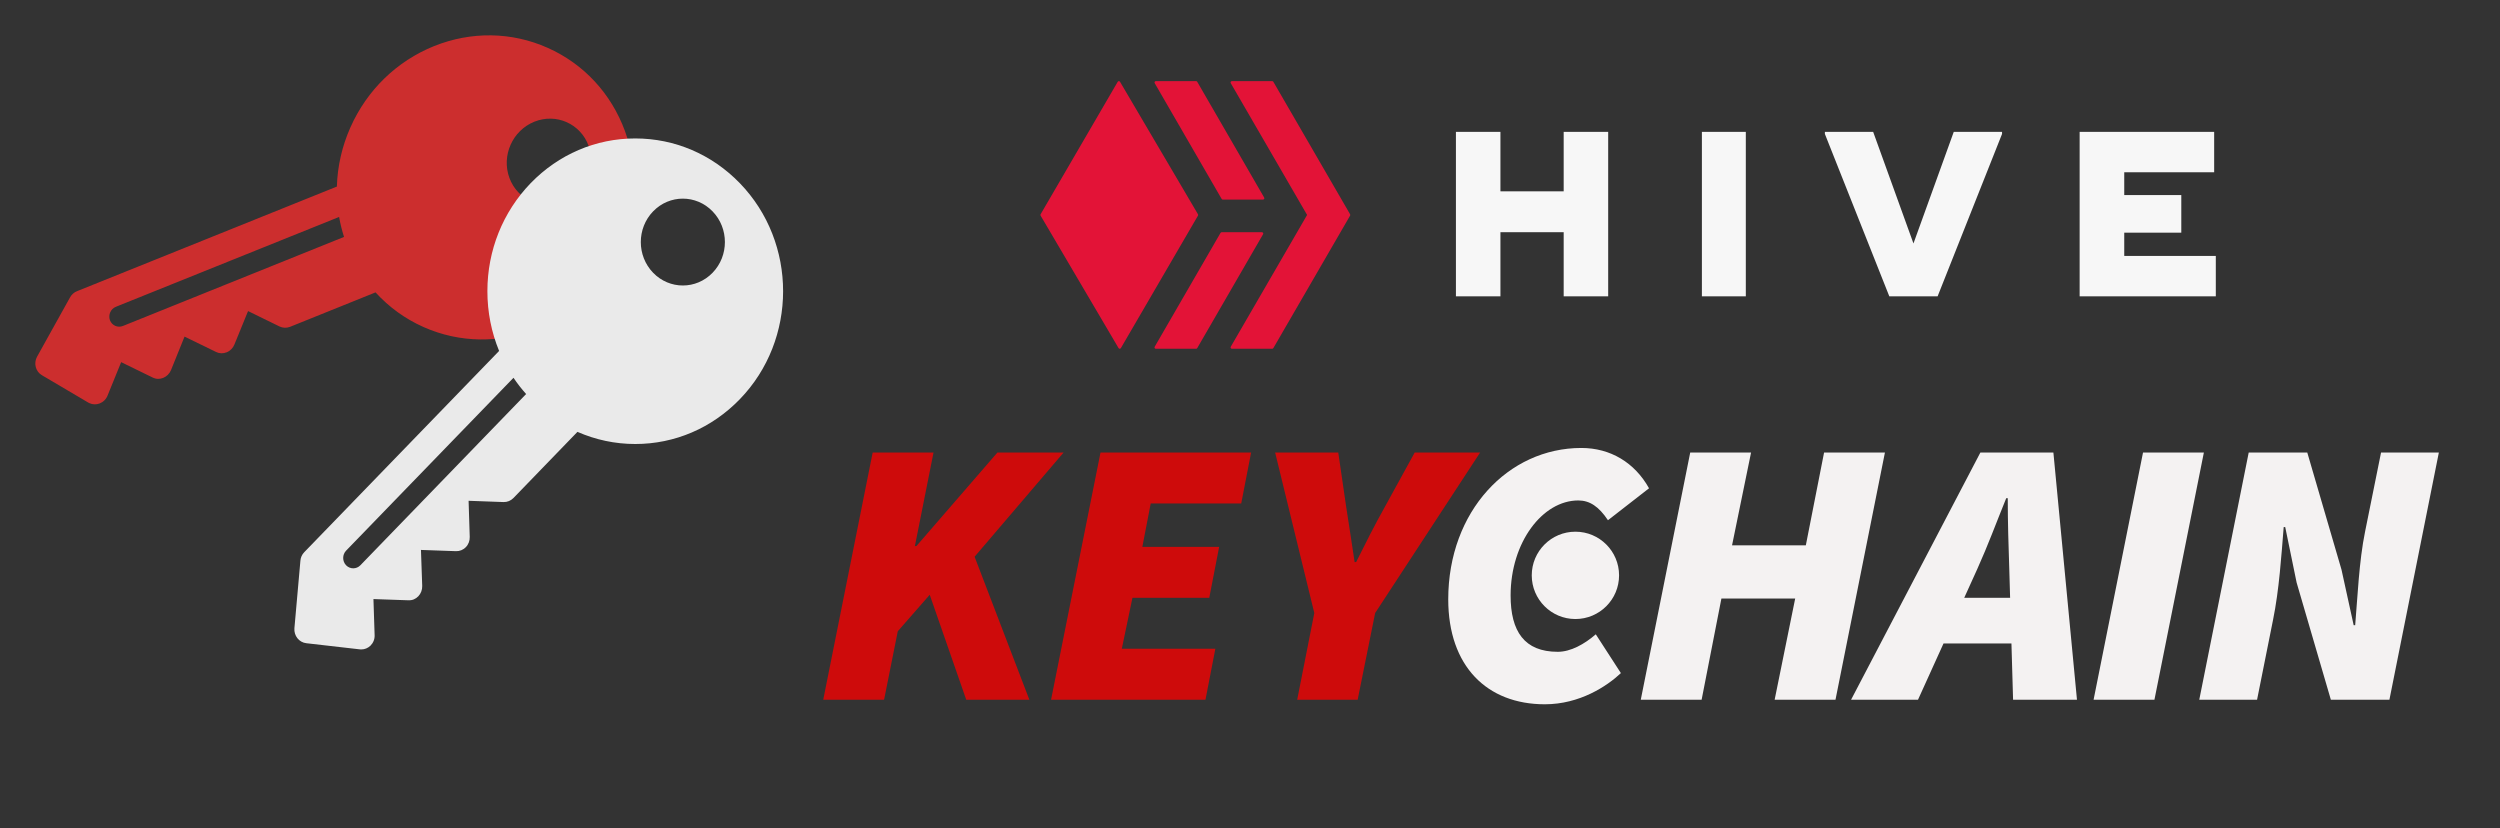
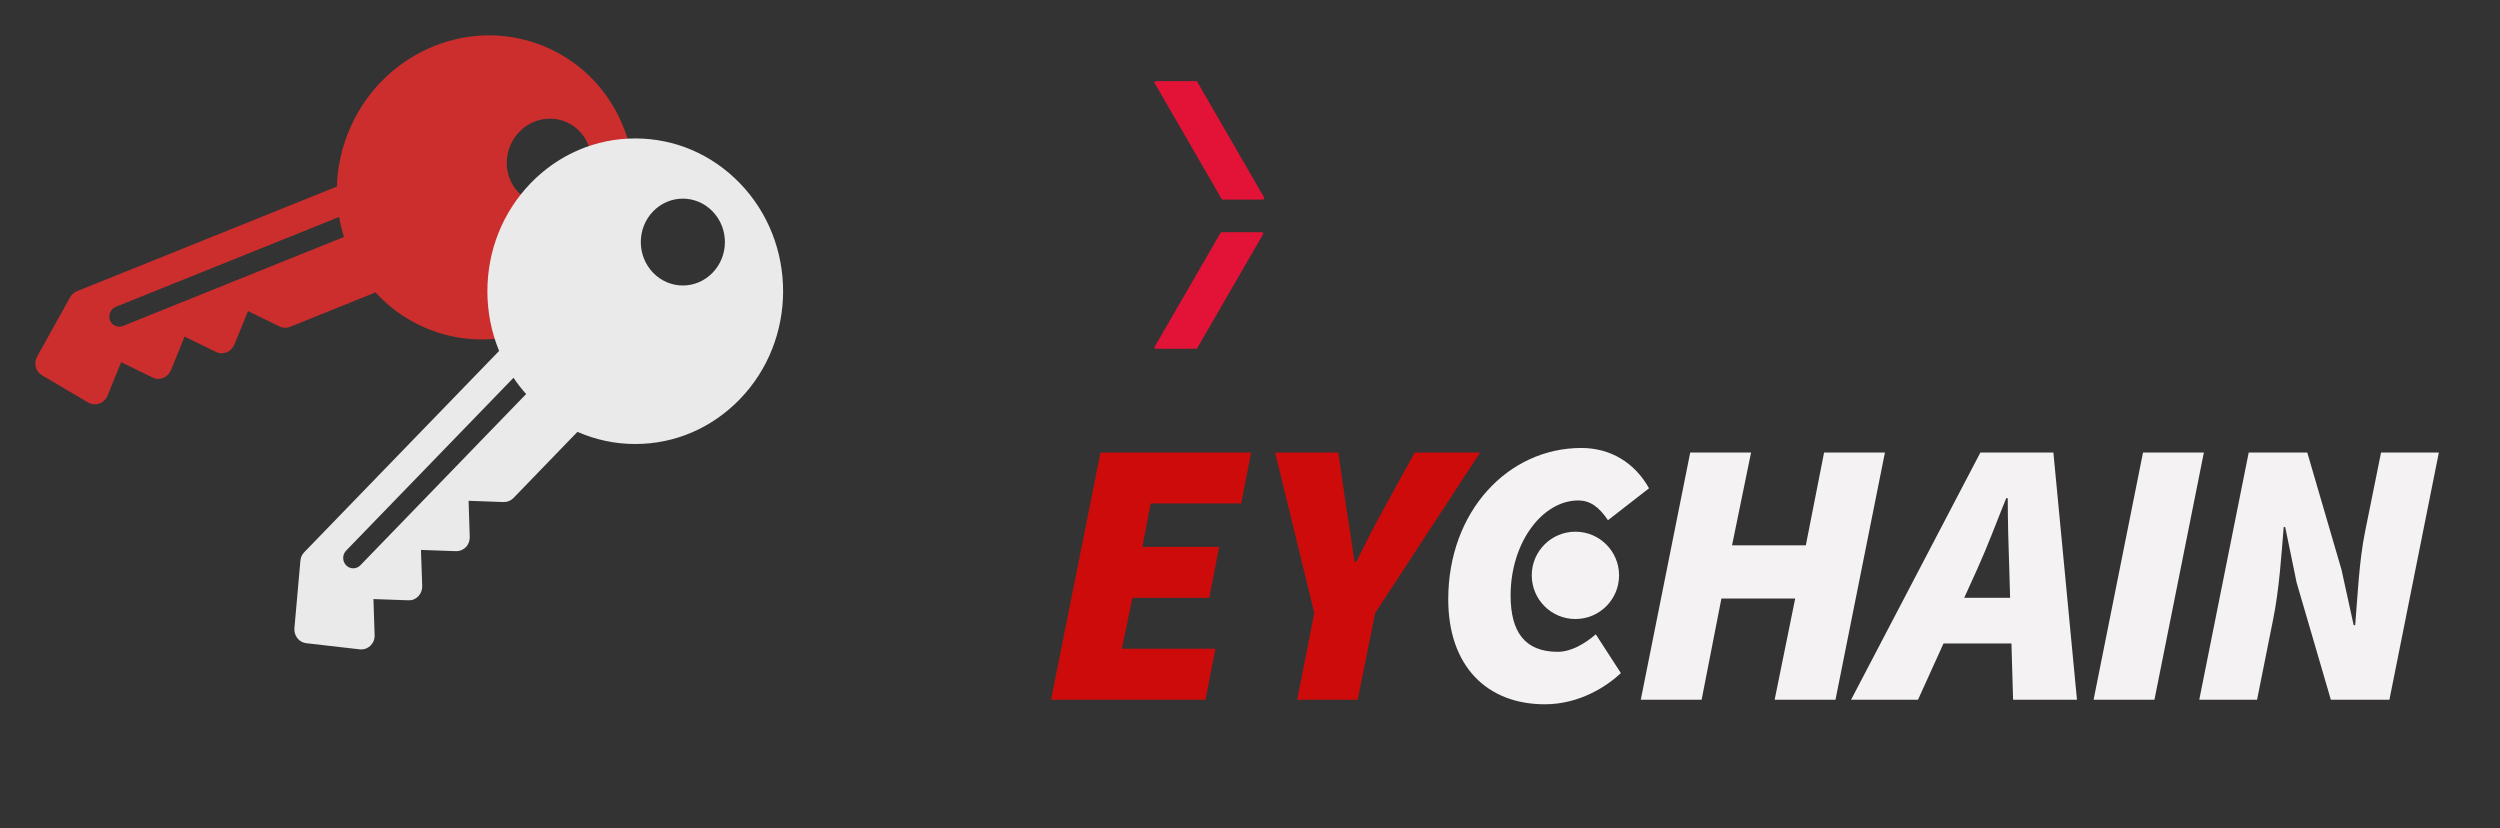
<svg xmlns="http://www.w3.org/2000/svg" version="1.2" baseProfile="tiny" id="Layer_1" x="0px" y="0px" viewBox="0 0 1839.773 609.614" xml:space="preserve">
  <rect x="0" y="0" width="1839.773" height="609.614" fill="#333333" stroke="none" />
  <g>
    <path fill="#CC2E2E" d="M51.55,218.837c1.11-2.065,2.948-3.708,5.146-4.565   l191.216-76.975c0.43-14.834,3.755-29.624,10.004-43.658   c12.211-27.426,34.057-48.62,61.443-59.684   c27.396-11.013,57.119-10.585,83.687,1.244   c26.581,11.834,46.743,33.621,56.915,61.375   c20.962,57.319-8.031,122.461-64.654,145.232   c-27.449,11.054-57.142,10.651-83.709-1.177   c-13.59-6.051-25.443-14.722-35.239-25.47l-62.833,25.321   c-2.603,1.029-5.395,0.947-7.905-0.273l-23.071-11.29l-10.045,24.622   c-1.068,2.594-3.073,4.688-5.682,5.711c-2.543,1.051-5.417,0.959-7.84-0.244   l-23.166-11.309l-9.954,24.631c-1.068,2.596-3.133,4.669-5.677,5.722   c-2.602,1.025-5.123,1.077-7.906-0.269l-23.111-11.277l-10.014,24.609   c-1.06,2.752-3.309,4.851-5.99,5.859c-2.436,0.849-4.967,0.764-7.226-0.242   c-0.324-0.144-0.651-0.307-0.969-0.485l-34.163-20.158   c-4.621-2.714-6.167-8.776-3.507-13.626L51.55,218.837z M374.852,130.844   c5.978,16.333,23.855,24.293,39.97,17.796   c16.133-6.493,24.352-24.955,18.378-41.278   c-5.958-16.315-23.825-24.283-39.968-17.799   C377.12,96.05,368.901,114.528,374.852,130.844z M80.902,235.617   c0.71,1.942,2.169,3.404,3.88,4.165c1.711,0.762,3.775,0.868,5.691,0.096   l162.71-65.527c-1.564-4.837-2.766-9.731-3.626-14.697l-164.266,66.107   C81.455,227.306,79.483,231.734,80.902,235.617z" />
  </g>
  <g>
    <path fill="#EAEAEA" d="M221.072,412.615c0.174-2.338,1.185-4.586,2.845-6.263   l143.376-148.095c-5.641-13.726-8.618-28.59-8.618-43.952   c0-30.022,11.337-58.269,31.855-79.516c20.548-21.204,47.876-32.902,76.958-32.902   c29.096,0,56.377,11.702,76.958,32.919c42.464,43.837,42.473,115.14,0.006,158.973   c-20.58,21.262-47.87,32.972-76.95,32.972c-14.876,0-29.231-3.101-42.552-8.935   l-47.102,48.689c-1.959,1.999-4.544,3.06-7.332,2.966l-25.669-0.93   l0.838,26.58c0.079,2.804-0.901,5.532-2.868,7.529   c-1.896,1.995-4.559,3.079-7.262,2.966l-25.763-0.909l0.925,26.551   c0.08,2.806-0.963,5.54-2.859,7.536c-1.96,1.995-4.242,3.068-7.332,2.97   l-25.7-0.902l0.861,26.554c0.151,2.945-1.05,5.778-3.089,7.788   c-1.88,1.767-4.227,2.718-6.7,2.718c-0.355,0-0.719-0.016-1.082-0.049   l-39.408-4.52c-5.325-0.6-9.203-5.509-8.746-11.021L221.072,412.615z    M480.634,200.731c12.104,12.49,31.674,12.49,43.753,0   c12.097-12.493,12.097-32.703,0-45.185c-12.079-12.482-31.642-12.493-43.753-0.004   C468.554,168.023,468.561,188.246,480.634,200.731z M254.712,416.006   c1.438,1.486,3.366,2.227,5.238,2.227c1.873,0,3.801-0.743,5.239-2.227   l121.991-126.042c-3.397-3.783-6.485-7.765-9.29-11.951L254.713,405.217   C251.837,408.189,251.837,413.036,254.712,416.006z" />
  </g>
  <g>
-     <path fill="#CE0B0B" d="M642.211,333.021h44.778l-13.713,68.846h1.119l59.611-68.846h48.696   l-65.488,76.683l40.3,105.228h-46.457L684.191,437.689l-23.508,26.867l-10.075,50.375   h-44.778L642.211,333.021z" />
    <path fill="#CE0B0B" d="M809.874,333.021h110.825l-7.276,37.502H846.816l-6.157,31.904h56.532   l-7.277,37.501h-56.532l-7.836,37.502h68.846l-7.276,37.501H773.492L809.874,333.021z   " />
    <path fill="#CE0B0B" d="M967.209,451.123l-28.825-118.102h46.457l5.878,40.3   c2.238,13.993,3.918,25.748,6.156,40.301h1.119   c7.276-14.553,13.434-26.867,21.27-40.86l21.829-39.74h48.137l-77.242,118.102   l-12.874,63.809h-44.498L967.209,451.123z" />
    <path fill="#F4F2F2" d="M1065.775,441.048c0-64.928,44.219-111.385,97.952-111.385   c21.27,0,39.181,10.635,49.815,29.666l-30.226,23.508   c-6.717-10.075-13.434-14.553-21.829-14.553c-26.307,0-49.815,30.785-49.815,69.966   c0,26.307,10.075,41.419,34.703,41.419c9.516,0,19.59-5.597,27.986-12.873   l18.471,28.546c-10.075,9.515-30.226,22.948-55.973,22.948   C1094.321,518.29,1065.775,490.303,1065.775,441.048z" />
    <path fill="#F4F2F2" d="M1243.848,333.021h44.778l-13.993,68.286h54.293l13.434-68.286h44.777   l-36.382,181.91h-44.777l15.112-74.443h-54.293l-14.553,74.443h-44.778   L1243.848,333.021z" />
-     <path fill="#F4F2F2" d="M1457.377,333.021h53.733l17.352,181.91h-47.017l-2.799-96.272   c-0.56-17.352-1.119-33.583-1.119-52.054h-1.119   c-7.276,17.911-13.434,34.702-21.27,52.054l-43.658,96.272h-49.256L1457.377,333.021   z M1419.316,439.928h84.518l-7.836,33.583h-84.518L1419.316,439.928z" />
+     <path fill="#F4F2F2" d="M1457.377,333.021h53.733l17.352,181.91h-47.017l-2.799-96.272   c-0.56-17.352-1.119-33.583-1.119-52.054h-1.119   c-7.276,17.911-13.434,34.702-21.27,52.054l-43.658,96.272h-49.256L1457.377,333.021   M1419.316,439.928h84.518l-7.836,33.583h-84.518L1419.316,439.928z" />
    <path fill="#F4F2F2" d="M1577.072,333.021h44.778L1585.469,514.931h-44.778L1577.072,333.021z" />
    <path fill="#F4F2F2" d="M1654.845,333.021h43.099l25.188,86.197l8.956,40.86h1.119   c1.68-19.591,2.799-47.017,7.276-68.847l11.754-58.211h42.539l-36.382,181.91   h-43.099l-25.188-86.197l-8.396-40.859h-1.12   c-1.679,20.709-3.358,46.456-7.836,68.286l-11.754,58.771h-42.539L1654.845,333.021z" />
  </g>
  <circle fill="#F4F2F2" cx="1159.361" cy="423.412" r="32.132" />
  <g>
    <g>
      <path fill="#E31337" d="M928.668,170.894c0.753,0,1.223,0.816,0.846,1.469l-48.458,83.801    c-0.175,0.302-0.497,0.488-0.846,0.488h-29.622c-0.753,0-1.223-0.816-0.846-1.469    l48.458-83.801c0.175-0.302,0.497-0.488,0.846-0.488H928.668z M899.858,146.874    c-0.349,0-0.671-0.186-0.846-0.488l-49.269-85.204    c-0.377-0.652,0.093-1.469,0.846-1.469h29.622c0.349,0,0.671,0.186,0.846,0.488    l49.269,85.204c0.377,0.652-0.093,1.469-0.846,1.469H899.858z" />
-       <path fill="#E31337" d="M905.715,61.181c-0.378-0.652,0.094-1.468,0.849-1.468h29.664    c0.35,0,0.674,0.186,0.849,0.489l56.478,97.491c0.176,0.303,0.176,0.676,0,0.979    L937.076,256.162c-0.175,0.302-0.499,0.489-0.849,0.489h-29.664    c-0.755,0-1.227-0.816-0.849-1.468L961.909,158.182L905.715,61.181z M881.607,157.689    c0.179,0.303,0.179,0.678,0.002,0.983l-56.747,97.491    c-0.379,0.65-1.324,0.653-1.706,0.004l-57.371-97.491    c-0.179-0.303-0.179-0.678-0.002-0.983l56.747-97.491    c0.379-0.65,1.324-0.653,1.706-0.004L881.607,157.689z" />
    </g>
-     <path fill="#F7F7F7" d="M1150.727,97.027h32.755v121.064h-32.755V170.876h-46.547v47.215h-32.755   V97.027h32.755v43.756h46.547V97.027z M1252.44,97.027h32.324v121.064h-32.324V97.027   z M1390.372,218.091l-47.424-119.507v-1.557h35.525l29.662,82.15l29.662-82.15   h35.525v1.557l-47.424,119.507H1390.372z M1563.253,188.344h67.379v29.747h-100.205   V97.027h98.995v29.747h-66.17v16.776h41.982v27.672h-41.982V188.344z" />
  </g>
  <g>
</g>
  <g>
</g>
  <g>
</g>
  <g>
</g>
  <g>
</g>
  <g>
</g>
  <g>
</g>
  <g>
</g>
  <g>
</g>
  <g>
</g>
  <g>
</g>
  <g>
</g>
  <g>
</g>
  <g>
</g>
  <g>
</g>
</svg>